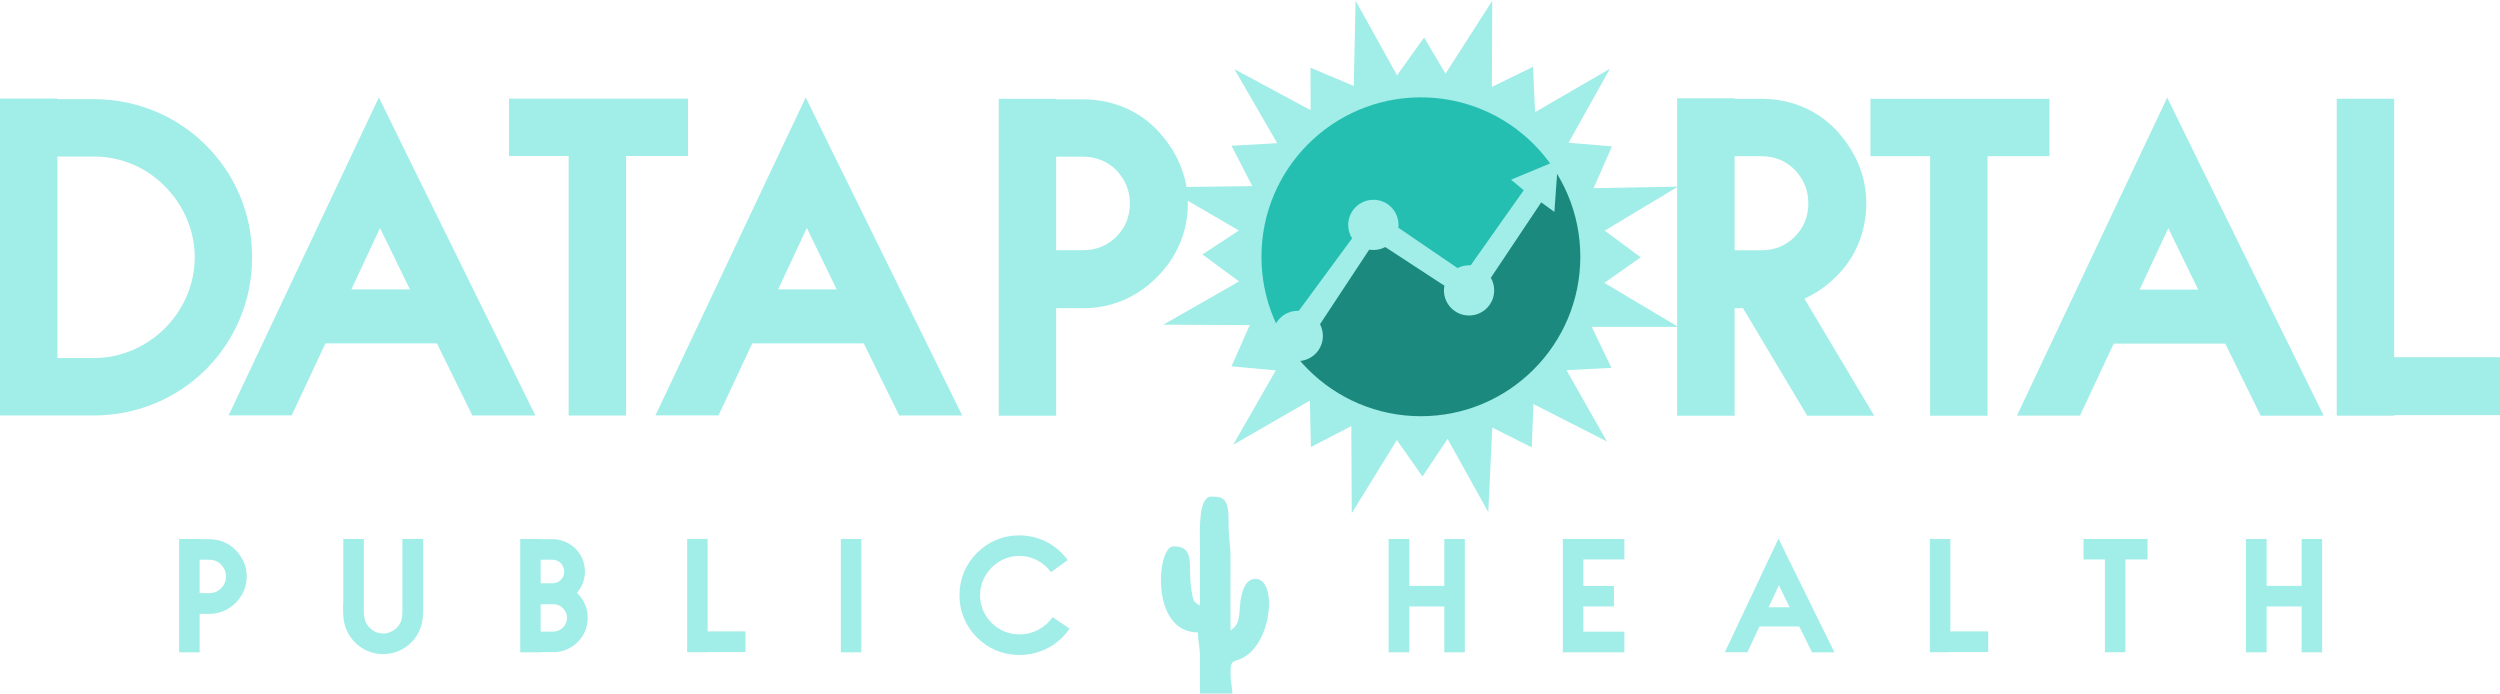
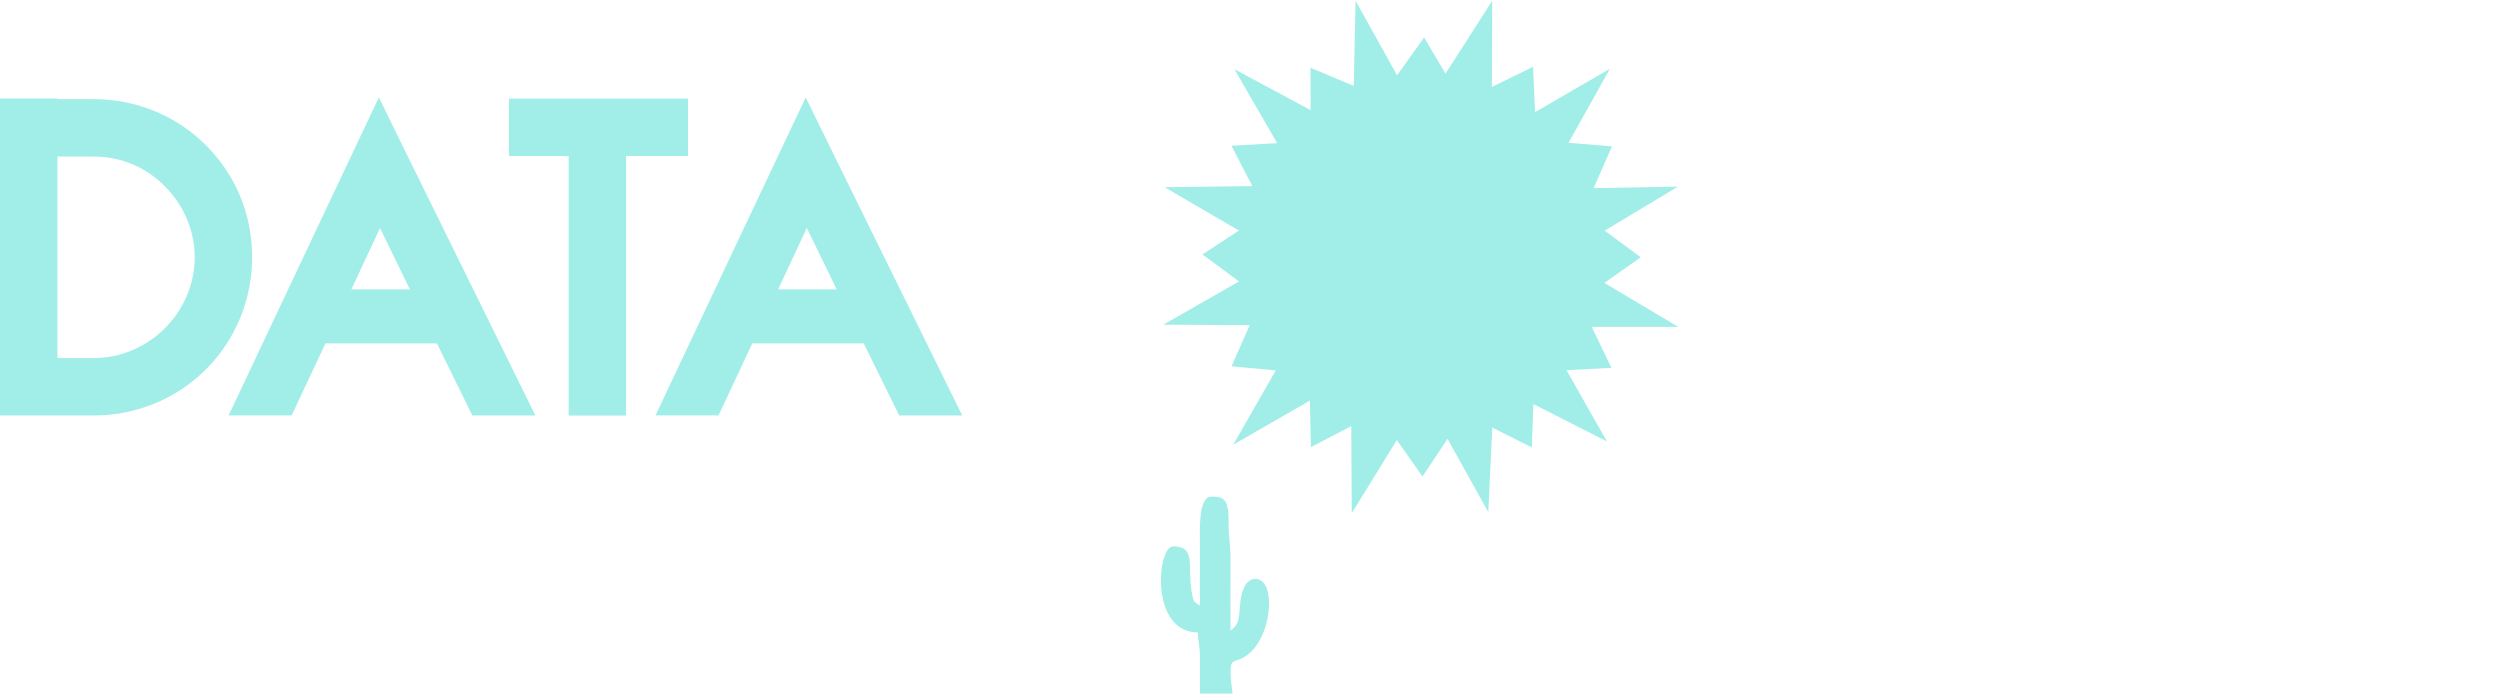
<svg xmlns="http://www.w3.org/2000/svg" xml:space="preserve" width="0.821in" height="0.228in" version="1.1" style="shape-rendering:geometricPrecision; text-rendering:geometricPrecision; image-rendering:optimizeQuality; fill-rule:evenodd; clip-rule:evenodd" viewBox="0 0 373.2 103.44">
  <defs>
    <style type="text/css">
   
    .fil4 {fill:none}
    .fil2 {fill:#1B897E}
    .fil3 {fill:#25BFB2}
    .fil0 {fill:#A1EDE8}
    .fil1 {fill:#A1EDE8;fill-rule:nonzero}
   
  </style>
    <clipPath id="id0">
-       <path d="M212.11 14.43c13.14,0 23.8,10.66 23.8,23.8 0,13.14 -10.66,23.8 -23.8,23.8 -13.14,0 -23.8,-10.66 -23.8,-23.8 0,-13.14 10.66,-23.8 23.8,-23.8z" />
-     </clipPath>
+       </clipPath>
  </defs>
  <g id="Layer_x0020_1">
    <polygon class="fil0" points="239.88,65.8 233.85,55.16 240.56,54.81 237.61,48.69 250.52,48.69 239.5,42.13 244.92,38.31 239.55,34.33 250.48,27.76 237.89,27.99 240.64,21.75 234.15,21.21 240.33,10.16 229.16,16.64 228.85,9.87 222.71,12.87 222.76,0.02 215.79,10.89 212.59,5.5 208.55,11.14 202.36,0 202.09,12.73 195.63,10.01 195.65,16.35 184.27,10.22 190.66,21.27 183.84,21.66 186.94,27.68 173.85,27.85 184.94,34.31 179.5,37.88 184.96,41.91 173.66,48.37 186.56,48.43 183.84,54.58 190.45,55.19 184.09,66.29 195.54,59.7 195.69,66.64 201.72,63.51 201.79,76.51 208.52,65.59 212.35,71.03 216.09,65.41 222.17,76.35 222.77,63.73 228.66,66.69 228.91,60.22 " />
    <path class="fil0" d="M179.13 90.31c-0.92,-0.62 -0.92,-0.47 -1.17,-1.69 -0.83,-4.07 0.76,-7.16 -2.83,-7.16 -2.4,0 -3.53,12.85 3.71,12.85 0,1.63 0.29,1.97 0.29,3.71l0 5.42 4.85 0c-0.03,-1.13 -0.28,-1.26 -0.28,-3.43 0,-1.69 0.62,-1.28 1.81,-1.9 4.48,-2.35 5.16,-11.8 1.9,-11.8 -1.56,0 -2.1,2.09 -2.25,3.46 -0.23,2.16 -0.02,3.27 -1.47,4.24 0,-3.62 -0.02,-7.24 0,-10.85 0.01,-2.01 -0.31,-3.13 -0.29,-5.14 0.05,-3.62 -0.64,-3.99 -2.57,-3.99 -1.94,0 -1.72,4.92 -1.71,7.14 0,3.04 0,6.09 0,9.14z" />
-     <path class="fil1" d="M26.74 80.36l3.06 0 -3.06 0zm3.06 3.09l0 4.99 1.44 0c0.69,0 1.29,-0.24 1.77,-0.72 0.48,-0.48 0.72,-1.08 0.72,-1.77 0,-0.66 -0.24,-1.26 -0.72,-1.77 -0.48,-0.48 -1.08,-0.72 -1.77,-0.72l-1.44 0zm0 -3.09l0 0.03 1.44 0c1.53,0 2.91,0.57 3.94,1.62 1.02,1.08 1.65,2.4 1.65,3.94 0,1.53 -0.6,2.89 -1.65,3.94 -1.05,1.05 -2.4,1.65 -3.94,1.65l-1.44 0 0 5.74 -3.06 0 0 -16.92 3.06 0zm24.51 0l-3.06 0 3.06 0zm0 0l0 6.28 0 2.82 0 0.72c0,0.96 -0.03,1.92 0.3,2.61 0.24,0.51 0.6,0.93 1.08,1.23 0.45,0.3 0.96,0.45 1.5,0.45 0.48,0 0.96,-0.12 1.41,-0.39 0.45,-0.24 0.81,-0.6 1.08,-1.05 0.45,-0.72 0.39,-1.71 0.39,-2.7l0 -0.33 0 -3.4 0 -6.25 3.1 0 0 6.25 0 3.4 0 0.33c0,1.41 0,2.82 -0.84,4.27 -0.57,0.93 -1.29,1.65 -2.19,2.16 -0.87,0.51 -1.86,0.78 -2.94,0.78 -1.17,0 -2.22,-0.3 -3.19,-0.93 -0.99,-0.63 -1.68,-1.44 -2.19,-2.49 -0.66,-1.35 -0.6,-2.67 -0.6,-3.97 0.03,-0.24 0.03,-0.48 0.03,-0.69l0 -2.82 0 -6.28 3.06 0zm26.4 0l-3.06 0 3.06 0zm0 9.73l0 4.09 1.89 0c0.57,0 1.08,-0.24 1.44,-0.6 0.36,-0.39 0.6,-0.87 0.6,-1.44 0,-0.57 -0.24,-1.08 -0.6,-1.44 -0.36,-0.39 -0.84,-0.6 -1.44,-0.6l-1.89 0zm0 -6.64l0 3.52 1.77 0c0.51,0 0.93,-0.18 1.23,-0.51 0.33,-0.3 0.51,-0.72 0.51,-1.23 0,-0.51 -0.18,-0.93 -0.51,-1.26 -0.33,-0.33 -0.75,-0.51 -1.23,-0.51l-1.77 0zm0 -3.09l0 0.03 1.77 0c1.32,0 2.5,0.51 3.43,1.41 0.87,0.87 1.41,2.07 1.41,3.43 0,1.2 -0.45,2.31 -1.2,3.19l0.12 0.09c0.93,0.93 1.5,2.22 1.5,3.63 0,1.41 -0.57,2.68 -1.5,3.61 -0.93,0.93 -2.22,1.5 -3.63,1.5l-1.89 0 0 0.03 -3.06 0 0 -16.92 3.06 0zm24.93 0l-3.06 0 3.06 0zm0 0l0 13.79 5.65 0 0 3.09 -5.65 0 0 0.03 -3.06 0 0 -16.92 3.06 0zm19.88 0l3.06 0 -3.06 0zm3.06 0l0 16.92 -3.06 0 0 -16.92 3.06 0zm28.56 11.66c-0.57,0.81 -1.29,1.44 -2.16,1.89 -0.84,0.45 -1.77,0.69 -2.82,0.69 -1.65,0 -3.06,-0.66 -4.12,-1.71 -1.08,-1.08 -1.74,-2.49 -1.74,-4.15 0,-1.59 0.66,-3.03 1.74,-4.12 1.08,-1.08 2.52,-1.74 4.12,-1.74 0.93,0 1.83,0.21 2.67,0.66 0.84,0.45 1.53,1.02 2.07,1.77l2.49 -1.8c-0.87,-1.17 -1.92,-2.07 -3.18,-2.73 -1.2,-0.6 -2.58,-0.96 -4.06,-0.96 -2.49,0 -4.66,0.96 -6.31,2.62 -1.65,1.65 -2.61,3.82 -2.61,6.31 0,2.5 0.96,4.66 2.61,6.31 1.65,1.65 3.82,2.61 6.31,2.61 1.53,0 2.94,-0.33 4.24,-1.02 1.35,-0.69 2.43,-1.68 3.28,-2.91l-2.53 -1.71zm2.53 1.71l-2.53 -1.71 2.53 1.71zm47.62 -13.37l3.09 0 -3.09 0zm3.09 0l0 7 5.23 0 0 -7 3.06 0 0 16.92 -3.06 0 0 -6.85 -5.23 0 0 6.85 -3.09 0 0 -16.92 3.09 0zm25.98 3.06l6.13 0 0 -3.06 -9.19 0 0 16.92 9.19 0 0 -3.09 -6.13 0 0 -3.76 4.57 0 0 -3.06 -4.57 0 0 -3.94zm0 3.94l0 -3.94 0 3.94zm29.2 -0.09l1.59 3.28 -3.13 0 1.53 -3.28zm4.93 10.01l3.36 0 -6.94 -14.09 -1.41 -2.89 -1.38 2.91 -6.64 14.06 3.37 0 1.8 -3.85 5.95 0 1.89 3.85zm-6.46 -6.73l1.53 -3.28 -1.53 3.28zm27.12 -10.19l-3.06 0 3.06 0zm0 0l0 13.79 5.65 0 0 3.09 -5.65 0 0 0.03 -3.06 0 0 -16.92 3.06 0zm19.88 0l0 3.06 0 -3.06zm0 0l9.56 0 0 3.06 -3.31 0 0 13.85 -3.06 0 0 -13.85 -3.19 0 0 -3.06zm24.24 0l3.09 0 -3.09 0zm3.09 0l0 7 5.23 0 0 -7 3.06 0 0 16.92 -3.06 0 0 -6.85 -5.23 0 0 6.85 -3.09 0 0 -16.92 3.09 0z" />
    <path class="fil1" d="M-0 14.62l8.57 0 -8.57 0zm8.57 8.65l0 30.08 5.46 0c4.12,0 7.9,-1.77 10.59,-4.45 2.69,-2.69 4.45,-6.47 4.45,-10.59 0,-4.12 -1.76,-7.9 -4.45,-10.59 -2.69,-2.77 -6.47,-4.45 -10.59,-4.45l-5.46 0zm0 -8.65l0 0.08 5.46 0c6.47,0 12.44,2.6 16.72,6.89 4.28,4.29 6.89,10.08 6.89,16.72 0,6.47 -2.6,12.44 -6.89,16.72 -4.29,4.29 -10.25,6.89 -16.72,6.89l-8.07 0 -5.97 0 0 -47.31 8.57 0zm48.16 19.32l4.46 9.16 -8.74 0 4.28 -9.16zm13.78 27.98l9.41 0 -19.41 -39.41 -3.95 -8.07 -3.86 8.15 -18.57 39.32 9.41 0 5.04 -10.75 16.64 0 5.29 10.75zm-18.07 -18.82l4.28 -9.16 -4.28 9.16zm23.54 -28.48l0 8.57 0 -8.57zm0 0l26.72 0 0 8.57 -9.24 0 0 38.74 -8.57 0 0 -38.74 -8.91 0 0 -8.57zm44.47 19.32l4.45 9.16 -8.74 0 4.28 -9.16zm13.78 27.98l9.41 0 -19.41 -39.41 -3.95 -8.07 -3.86 8.15 -18.57 39.32 9.41 0 5.04 -10.75 16.64 0 5.29 10.75zm-18.07 -18.82l4.28 -9.16 -4.28 9.16z" />
-     <path class="fil1" d="M149.09 14.65l8.57 0 -8.57 0zm8.57 8.65l0 13.95 4.03 0c1.93,0 3.61,-0.67 4.96,-2.02 1.35,-1.35 2.02,-3.02 2.02,-4.96 0,-1.85 -0.67,-3.53 -2.02,-4.96 -1.34,-1.34 -3.02,-2.02 -4.96,-2.02l-4.03 0zm0 -8.65l0 0.08 4.03 0c4.28,0 8.15,1.6 11.01,4.54 2.86,3.02 4.62,6.72 4.62,11.01 0,4.29 -1.68,8.07 -4.62,11.01 -2.94,2.94 -6.72,4.62 -11.01,4.62l-4.03 0 0 16.05 -8.57 0 0 -47.31 8.57 0zm111.7 29.83c1.68,-0.76 3.19,-1.77 4.62,-3.19 2.94,-2.77 4.62,-6.74 4.62,-11.05 0,-4.31 -1.77,-8.02 -4.62,-11.05 -2.86,-2.94 -6.72,-4.54 -11.01,-4.54l-4.03 0 0 -0.08 -8.57 0 0 47.39 8.57 0 0 -16.05 1.26 0 9.58 16.05 10 0 -10.42 -17.48zm-10.42 -21.26l4.03 0c1.93,0 3.61,0.67 4.96,2.03 1.35,1.43 2.02,3.12 2.02,4.99 0,1.95 -0.67,3.64 -2.02,4.99 -1.34,1.36 -3.02,2.03 -4.96,2.03l-4.03 0 0 -14.03zm20.28 -8.57l0 8.57 0 -8.57zm0 0l26.72 0 0 8.57 -9.24 0 0 38.74 -8.57 0 0 -38.74 -8.91 0 0 -8.57zm44.47 19.32l4.45 9.16 -8.74 0 4.28 -9.16zm13.78 27.98l9.41 0 -19.41 -39.41 -3.95 -8.07 -3.86 8.15 -18.57 39.32 9.41 0 5.04 -10.75 16.64 0 5.29 10.75zm-18.07 -18.82l4.28 -9.16 -4.28 9.16zm38 -28.48l-8.57 0 8.57 0zm0 0l0 38.57 15.8 0 0 8.65 -15.8 0 0 0.08 -8.57 0 0 -47.31 8.57 0z" />
    <g>
  </g>
    <g style="clip-path:url(#id0)">
      <g>
-         <path class="fil2" d="M232.53 23.28l-13.77 19.37 -13.88 -9.53 -13.81 19.2c0.25,0.37 0.51,0.74 0.78,1.1 4.62,6.15 11.97,10.12 20.25,10.12 13.98,0 25.31,-11.33 25.31,-25.31 0,-5.59 -1.81,-10.75 -4.88,-14.94z" />
        <path class="fil3" d="M212.11 12.91c7.89,0 14.94,3.61 19.58,9.28 0.29,0.36 0.57,0.72 0.85,1.09l-13.77 19.37 -13.88 -9.53 -13.81 19.2c-2.7,-4.03 -4.28,-8.87 -4.28,-14.09 0,-13.98 11.33,-25.31 25.31,-25.31z" />
      </g>
    </g>
-     <path class="fil4" d="M212.11 14.43c13.14,0 23.8,10.66 23.8,23.8 0,13.14 -10.66,23.8 -23.8,23.8 -13.14,0 -23.8,-10.66 -23.8,-23.8 0,-13.14 10.66,-23.8 23.8,-23.8z" />
    <path class="fil0" d="M205.02 29.72c2.07,0 3.75,1.68 3.75,3.75 0,0.14 -0.01,0.28 -0.03,0.42l8.84 6.03c0.52,-0.27 1.1,-0.42 1.72,-0.42l0.24 0.01 7.92 -11.21 -1.89 -1.58 7.02 -2.92 -0.55 7.73 -1.97 -1.42 -7.52 11.26c0.32,0.55 0.5,1.19 0.5,1.88 0,2.07 -1.68,3.75 -3.75,3.75 -2.07,0 -3.75,-1.68 -3.75,-3.75 0,-0.24 0.02,-0.48 0.07,-0.7l-8.83 -5.77c-0.53,0.28 -1.13,0.44 -1.77,0.44 -0.21,0 -0.42,-0.02 -0.63,-0.05l-7.34 11.13c0.27,0.52 0.43,1.12 0.43,1.75 0,2.07 -1.68,3.75 -3.75,3.75 -2.07,0 -3.75,-1.68 -3.75,-3.75 0,-2.07 1.68,-3.75 3.75,-3.75l0.15 0 7.96 -10.82c-0.37,-0.58 -0.58,-1.26 -0.58,-2 0,-2.07 1.68,-3.75 3.75,-3.75z" />
  </g>
</svg>